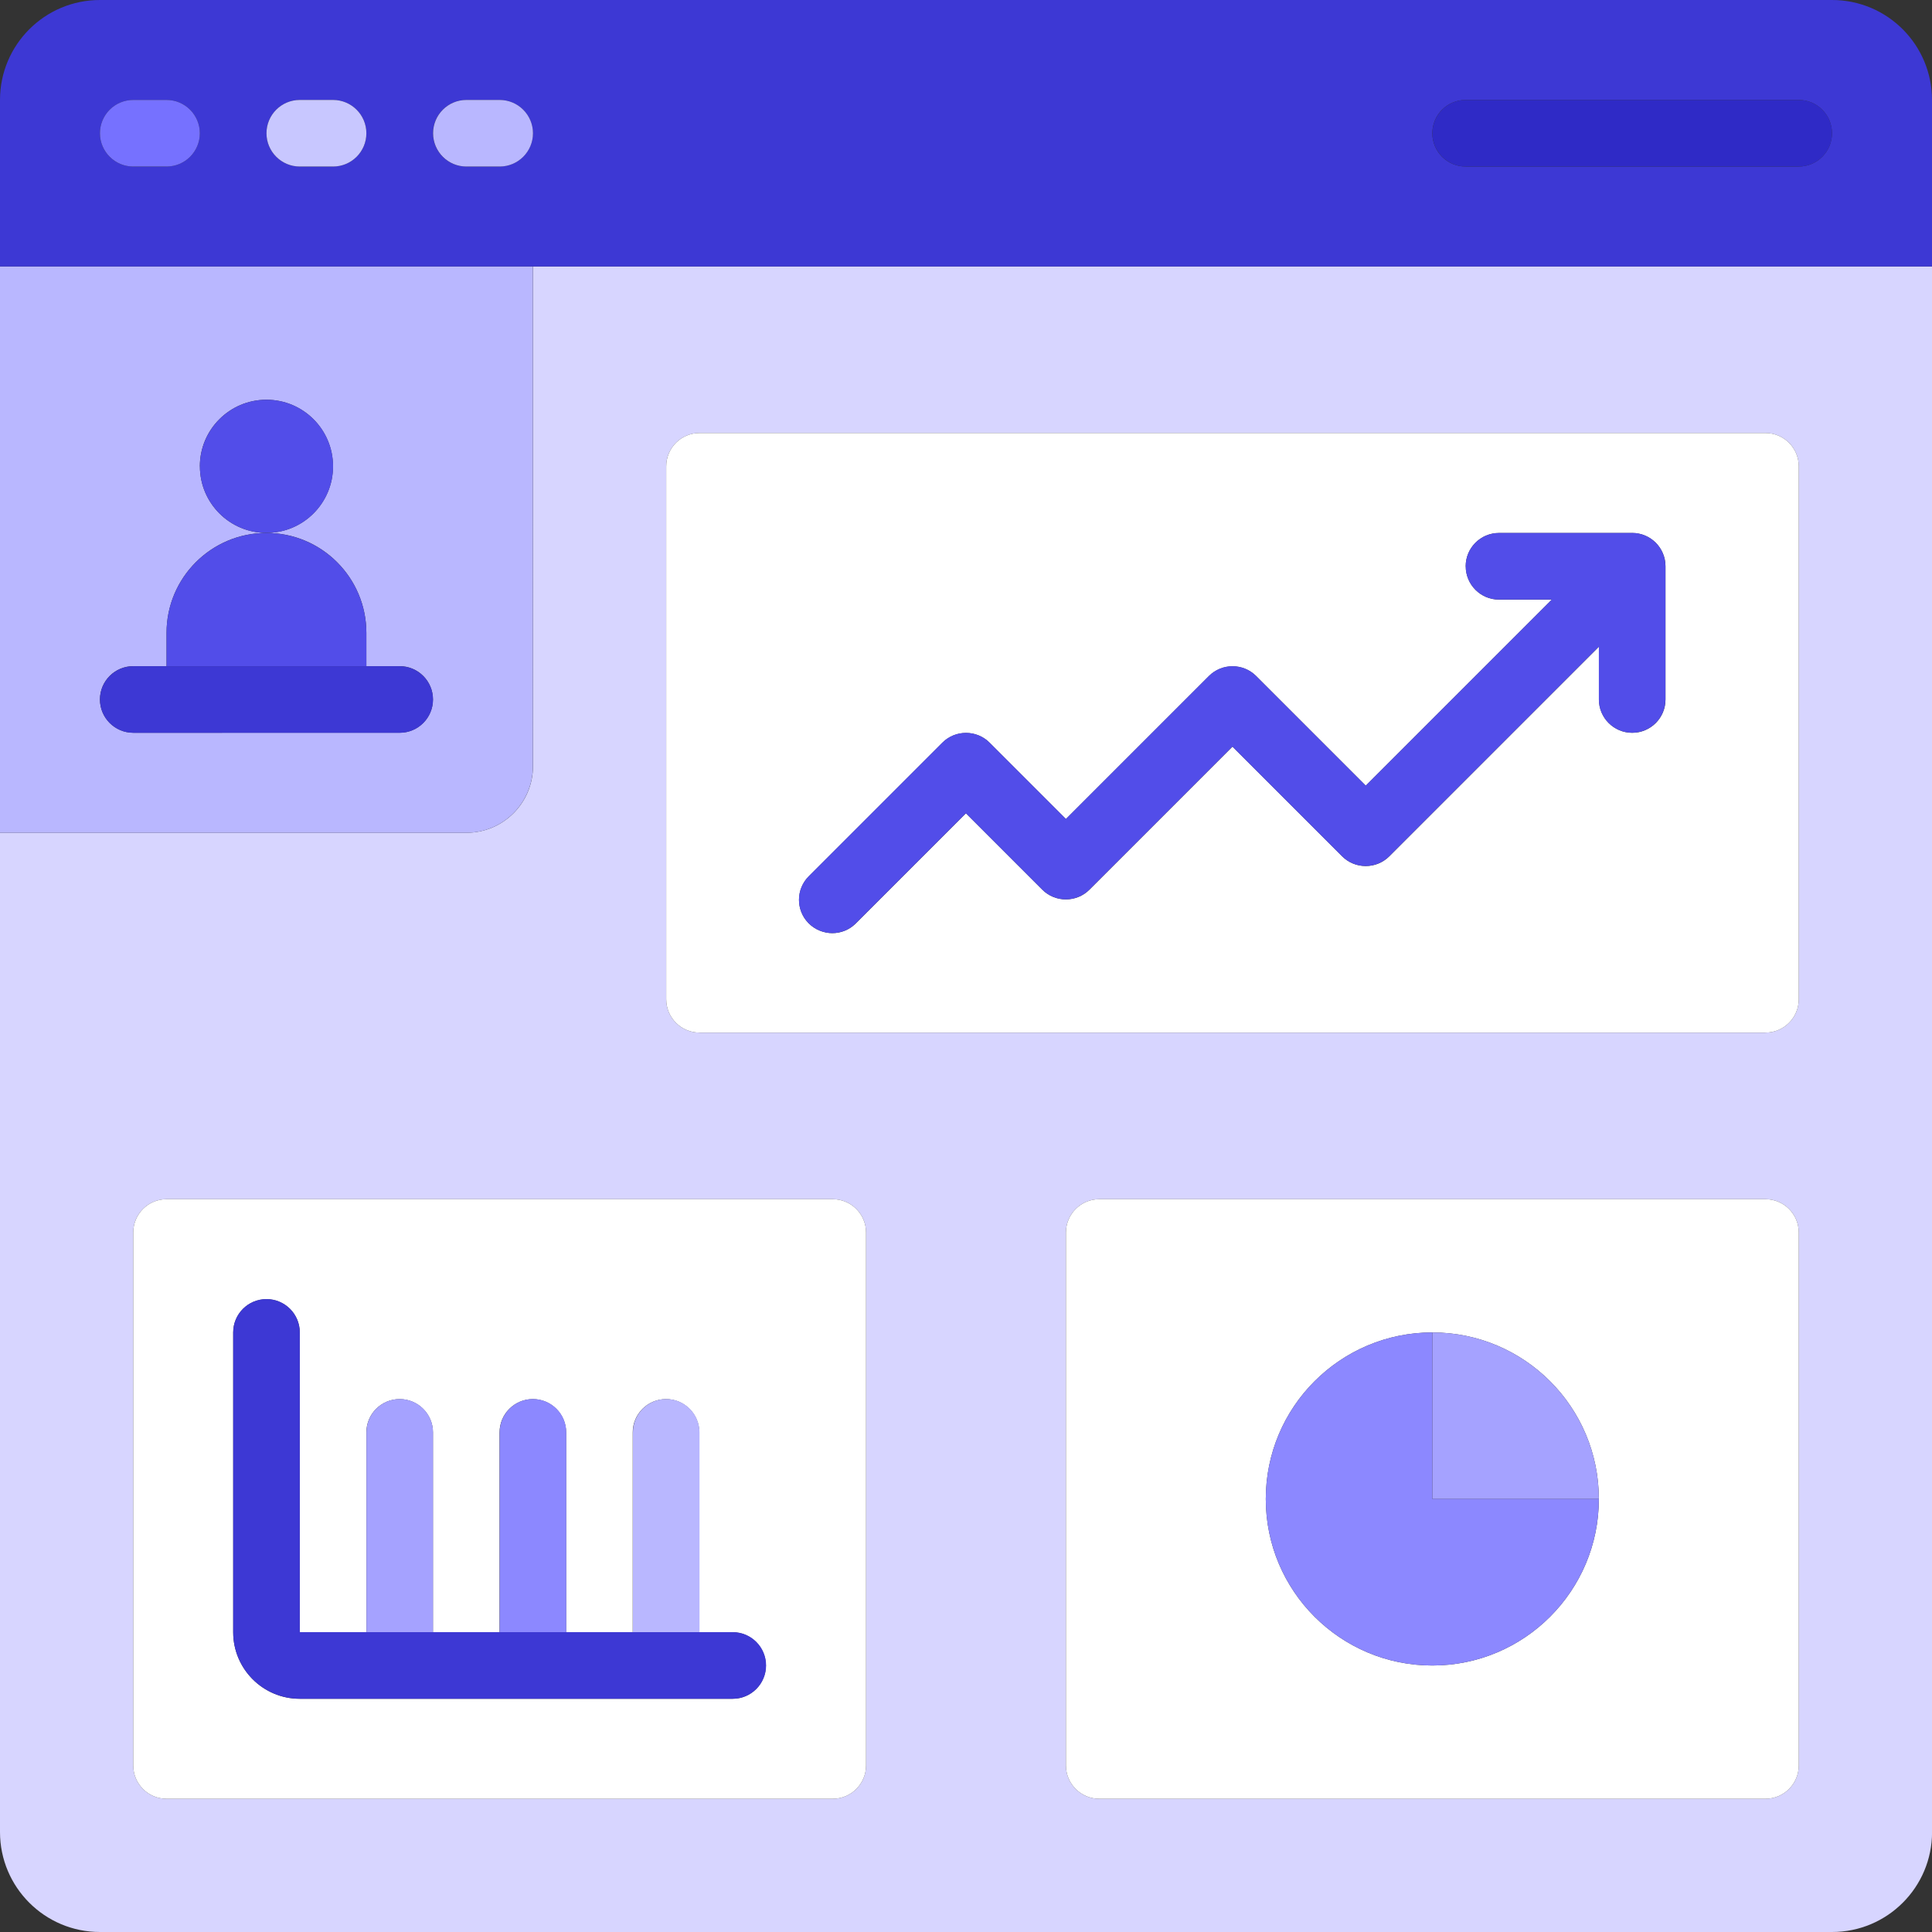
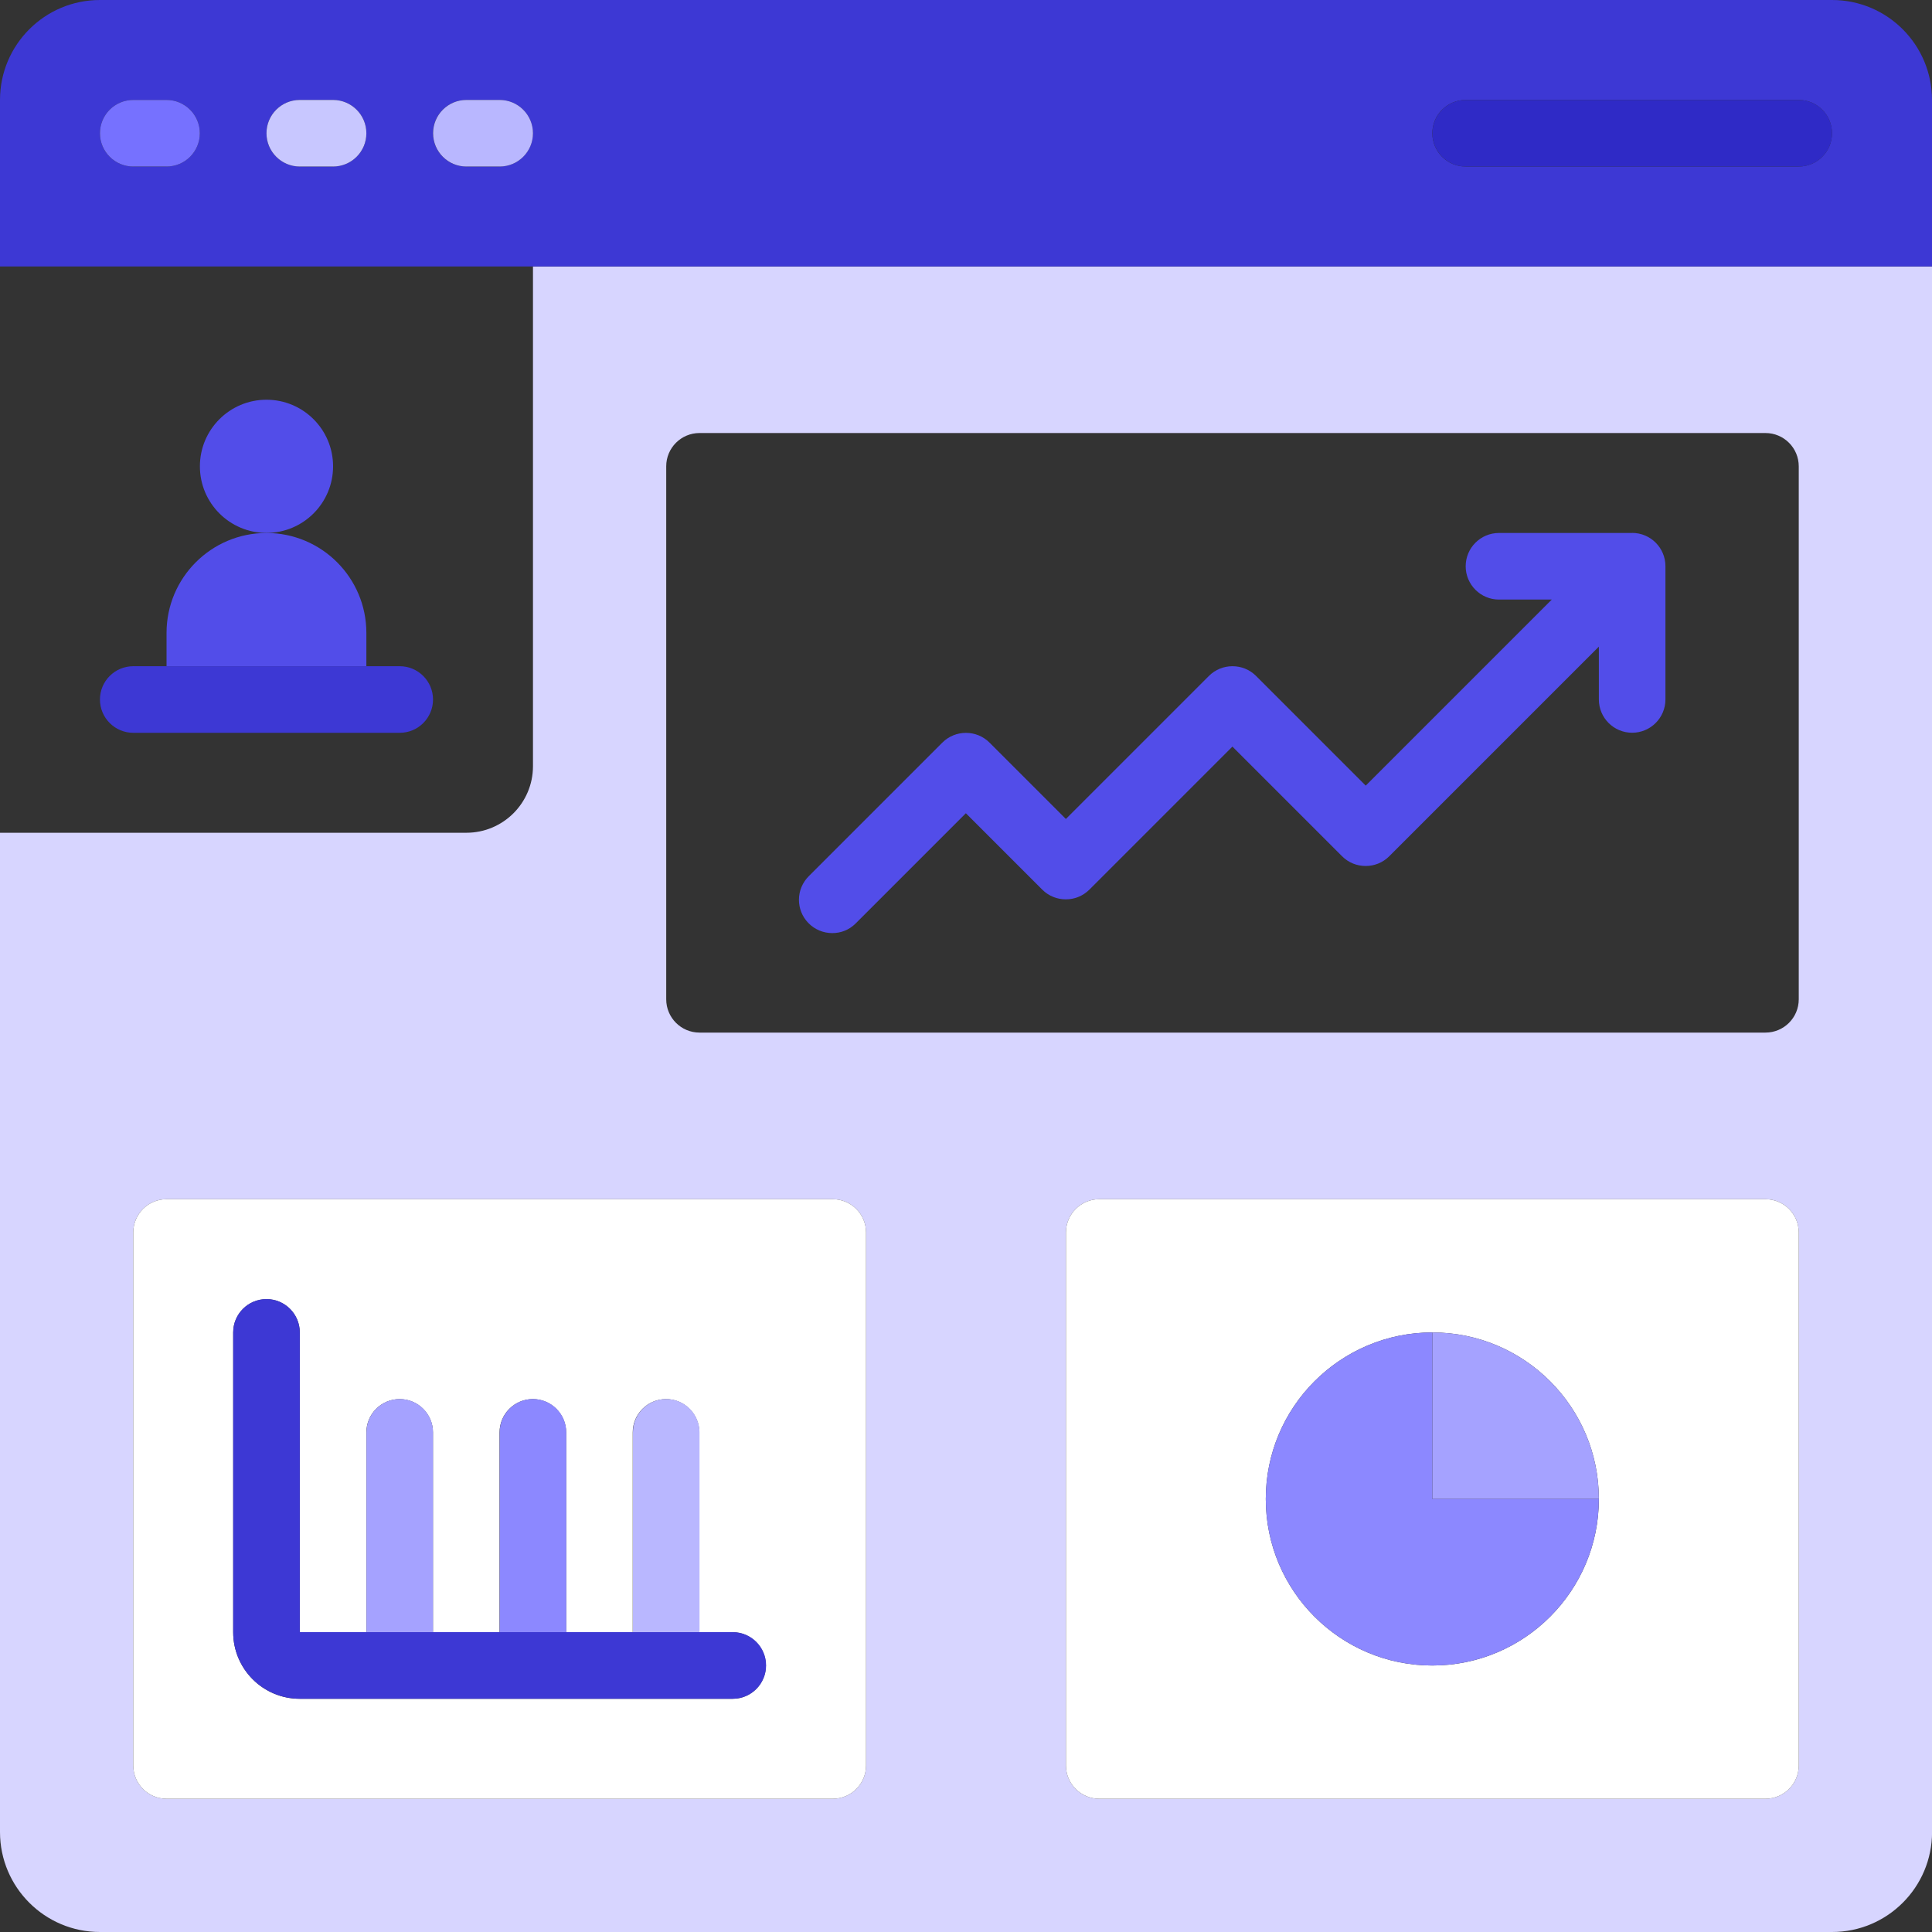
<svg xmlns="http://www.w3.org/2000/svg" id="Layer_2" data-name="Layer 2" viewBox="0 0 300 300">
  <rect x="0" y="0" width="300" height="300" fill="#333333" stroke="none" />
  <defs>
    <style>
      .cls-1 {
        fill: #a5a2ff;
      }

      .cls-2 {
        fill: #d7d5ff;
      }

      .cls-3 {
        fill: #524de9;
      }

      .cls-4 {
        fill: #fff;
      }

      .cls-5 {
        fill: #c8c7ff;
      }

      .cls-6 {
        fill: #7671ff;
      }

      .cls-7 {
        fill: #8c88ff;
      }

      .cls-8 {
        fill: #3d38d4;
      }

      .cls-9 {
        fill: #2f2ac6;
      }

      .cls-10 {
        fill: #b9b7ff;
      }
    </style>
  </defs>
  <g id="Layer_1-2" data-name="Layer 1">
    <g>
      <path class="cls-2" d="M20.69,191.38h0c0-2.86,2.32-5.17,5.17-5.17h103.45c2.86,0,5.17,2.32,5.17,5.17v82.76h0c0,2.86-2.32,5.17-5.17,5.17H25.86c-2.86,0-5.17-2.32-5.17-5.17v-82.76h0M165.52,191.38h0c0-2.86,2.32-5.17,5.17-5.17h103.45c2.86,0,5.17,2.32,5.17,5.17v82.76h0c0,2.86-2.32,5.17-5.17,5.17h-103.45c-2.86,0-5.17-2.32-5.17-5.17v-82.76h0M103.45,72.41h0c0-2.86,2.32-5.17,5.17-5.17h165.52c2.86,0,5.17,2.32,5.17,5.17v82.76h0c0,2.86-2.32,5.17-5.17,5.17H108.62c-2.86,0-5.17-2.32-5.17-5.17v-82.76h0M300,41.38H82.76v77.59h0c0,5.71-4.63,10.34-10.34,10.34H0v155.17c0,8.57,6.95,15.52,15.52,15.52h268.97c8.57,0,15.52-6.95,15.52-15.52V41.38" />
-       <path class="cls-10" d="M31.03,72.41h0c0-5.71,4.63-10.34,10.34-10.34s10.34,4.63,10.34,10.34h0c0,5.71-4.63,10.34-10.34,10.34,8.57,0,15.52,6.95,15.52,15.52v5.17h5.17c2.86,0,5.17,2.32,5.17,5.17h0c0,2.86-2.32,5.17-5.17,5.17H20.69c-2.86,0-5.17-2.32-5.17-5.17h0c0-2.86,2.32-5.17,5.17-5.17h5.17v-5.17h0c0-8.57,6.95-15.52,15.52-15.52-5.71,0-10.34-4.63-10.34-10.34h0M82.76,41.38H0v87.93h72.41c5.71,0,10.34-4.63,10.34-10.34V41.38" />
      <path class="cls-8" d="M15.52,20.69h0c0-2.86,2.32-5.17,5.17-5.17h5.17c2.86,0,5.17,2.32,5.17,5.17h0c0,2.86-2.32,5.17-5.17,5.17h-5.17c-2.86,0-5.17-2.32-5.17-5.17h0M41.38,20.69h0c0-2.86,2.32-5.17,5.17-5.17h5.17c2.86,0,5.17,2.32,5.17,5.17h0c0,2.86-2.32,5.17-5.17,5.17h-5.17c-2.86,0-5.17-2.32-5.17-5.17h0M67.24,20.69h0c0-2.86,2.32-5.17,5.17-5.17h5.17c2.86,0,5.17,2.32,5.17,5.17h0c0,2.86-2.32,5.17-5.17,5.17h-5.17c-2.86,0-5.17-2.32-5.17-5.17h0M222.41,20.69h0c0-2.86,2.32-5.17,5.17-5.17h51.72c2.86,0,5.17,2.32,5.17,5.17h0c0,2.86-2.32,5.17-5.17,5.17h-51.72c-2.86,0-5.17-2.32-5.17-5.17h0M284.48,0H15.52C6.95,0,0,6.95,0,15.52v25.86h300V15.52c0-8.57-6.95-15.52-15.52-15.52" />
      <path class="cls-3" d="M41.38,62.07c-5.71,0-10.34,4.63-10.34,10.34s4.63,10.34,10.34,10.34h0c5.71,0,10.34-4.63,10.34-10.34s-4.63-10.34-10.34-10.34" />
      <path class="cls-3" d="M41.38,82.76h0c-8.57,0-15.52,6.95-15.52,15.52v5.17h31.03v-5.17c0-8.57-6.95-15.52-15.52-15.52h0" />
      <path class="cls-4" d="M36.21,206.9h0c0-2.86,2.32-5.17,5.17-5.17s5.17,2.32,5.17,5.17v46.55h10.34v-31.03h0c0-2.86,2.32-5.17,5.17-5.17s5.17,2.32,5.17,5.17v31.03h10.34v-31.03h0c0-2.86,2.32-5.17,5.17-5.17s5.17,2.32,5.17,5.17v31.03h10.34v-31.03h0c0-2.86,2.32-5.17,5.17-5.17s5.17,2.32,5.17,5.17v31.03h5.17c2.86,0,5.17,2.32,5.17,5.17h0c0,2.86-2.32,5.17-5.17,5.17H46.55c-5.71,0-10.34-4.63-10.34-10.34v-46.55h0M129.31,186.21H25.86c-2.86,0-5.17,2.32-5.17,5.17v82.76c0,2.86,2.32,5.17,5.17,5.17h103.45c2.86,0,5.17-2.32,5.17-5.17v-82.76c0-2.86-2.32-5.17-5.17-5.17" />
      <path class="cls-4" d="M196.55,232.76h0c0-14.28,11.58-25.86,25.86-25.86h0c14.28,0,25.86,11.58,25.86,25.86h0c0,14.28-11.58,25.86-25.86,25.86s-25.86-11.58-25.86-25.86h0M274.14,186.21h-103.45c-2.86,0-5.17,2.32-5.17,5.17v82.76c0,2.86,2.32,5.17,5.17,5.17h103.45c2.86,0,5.17-2.32,5.17-5.17v-82.76c0-2.86-2.32-5.17-5.17-5.17" />
-       <path class="cls-4" d="M227.59,87.93h0c0-2.86,2.32-5.17,5.17-5.17h20.69c2.86,0,5.17,2.32,5.17,5.17v20.69h0c0,2.86-2.32,5.17-5.17,5.17s-5.17-2.32-5.17-5.17v-8.2l-32.55,32.55c-1.01,1.01-2.33,1.51-3.66,1.51s-2.65-.5-3.66-1.51l-17.03-17.03-22.21,22.21c-1.01,1.01-2.33,1.51-3.66,1.51s-2.65-.5-3.66-1.51l-11.86-11.86-17.03,17.03-.13.13c-1,.97-2.3,1.45-3.59,1.45s-2.71-.53-3.72-1.58c-.97-1-1.45-2.3-1.45-3.59,0-1.35.53-2.71,1.58-3.72l20.69-20.69c1.01-1.01,2.33-1.51,3.66-1.51s2.65.5,3.66,1.51l11.86,11.86,22.21-22.21c1.01-1.01,2.33-1.51,3.66-1.51s2.65.5,3.66,1.51l17.03,17.03,28.89-28.89h-8.2c-2.86,0-5.17-2.32-5.17-5.17h0M274.14,67.24H108.62c-2.86,0-5.17,2.32-5.17,5.17v82.76c0,2.86,2.32,5.17,5.17,5.17h165.52c2.86,0,5.17-2.32,5.17-5.17v-82.76c0-2.86-2.32-5.17-5.17-5.17" />
      <path class="cls-1" d="M222.41,206.9v25.86h25.86c0-14.28-11.58-25.86-25.86-25.86" />
      <path class="cls-7" d="M222.41,206.9c-14.28,0-25.86,11.58-25.86,25.86s11.58,25.86,25.86,25.86,25.86-11.58,25.86-25.86h-25.86v-25.86" />
      <path class="cls-6" d="M25.86,15.52h-5.17c-2.86,0-5.17,2.32-5.17,5.17s2.32,5.17,5.17,5.17h5.17c2.86,0,5.17-2.32,5.17-5.17s-2.32-5.17-5.17-5.17" />
      <path class="cls-5" d="M51.72,15.52h-5.17c-2.86,0-5.17,2.32-5.17,5.17s2.32,5.17,5.17,5.17h5.17c2.86,0,5.17-2.32,5.17-5.17s-2.32-5.17-5.17-5.17" />
      <path class="cls-10" d="M77.59,15.52h-5.17c-2.86,0-5.17,2.32-5.17,5.17s2.32,5.17,5.17,5.17h5.17c2.86,0,5.17-2.32,5.17-5.17s-2.32-5.17-5.17-5.17" />
      <path class="cls-9" d="M279.31,15.52h-51.72c-2.86,0-5.17,2.32-5.17,5.17s2.32,5.17,5.17,5.17h51.72c2.86,0,5.17-2.32,5.17-5.17s-2.32-5.17-5.17-5.17" />
      <path class="cls-8" d="M62.07,103.45H20.69c-2.86,0-5.17,2.32-5.17,5.17s2.32,5.17,5.17,5.17h41.38c2.86,0,5.17-2.32,5.17-5.17s-2.32-5.17-5.17-5.17" />
      <path class="cls-3" d="M253.45,82.76h-20.69c-2.86,0-5.17,2.32-5.17,5.17s2.32,5.17,5.17,5.17h8.2l-28.89,28.89-17.03-17.03c-1.01-1.01-2.33-1.51-3.66-1.51s-2.65.5-3.66,1.51l-22.21,22.21-11.86-11.86c-1.01-1.01-2.33-1.51-3.66-1.51s-2.65.5-3.66,1.51l-20.69,20.69c-1.05,1.02-1.58,2.37-1.58,3.72,0,1.29.48,2.59,1.45,3.59,1.01,1.05,2.37,1.58,3.72,1.58s2.59-.48,3.59-1.45l.13-.13,17.03-17.03,11.86,11.86c1.01,1.01,2.33,1.51,3.66,1.51s2.65-.5,3.66-1.51l22.21-22.21,17.03,17.03c1.01,1.01,2.33,1.51,3.66,1.51s2.65-.5,3.66-1.51l32.55-32.55v8.2c0,2.86,2.32,5.17,5.17,5.17s5.17-2.32,5.17-5.17v-20.69c0-2.86-2.32-5.17-5.17-5.17" />
      <path class="cls-1" d="M62.07,217.24c-2.86,0-5.17,2.32-5.17,5.17v31.03h10.34v-31.03c0-2.86-2.32-5.17-5.17-5.17" />
      <path class="cls-7" d="M82.76,217.24c-2.86,0-5.17,2.32-5.17,5.17v31.03h10.34v-31.03c0-2.86-2.32-5.17-5.17-5.17" />
      <path class="cls-10" d="M103.45,217.24c-2.86,0-5.17,2.32-5.17,5.17v31.03h10.34v-31.03c0-2.86-2.32-5.17-5.17-5.17" />
      <path class="cls-8" d="M41.38,201.72c-2.86,0-5.17,2.32-5.17,5.17v46.55c0,5.71,4.63,10.34,10.34,10.34h67.24c2.86,0,5.17-2.32,5.17-5.17s-2.32-5.17-5.17-5.17H46.55v-46.55c0-2.86-2.32-5.17-5.17-5.17" />
    </g>
  </g>
</svg>